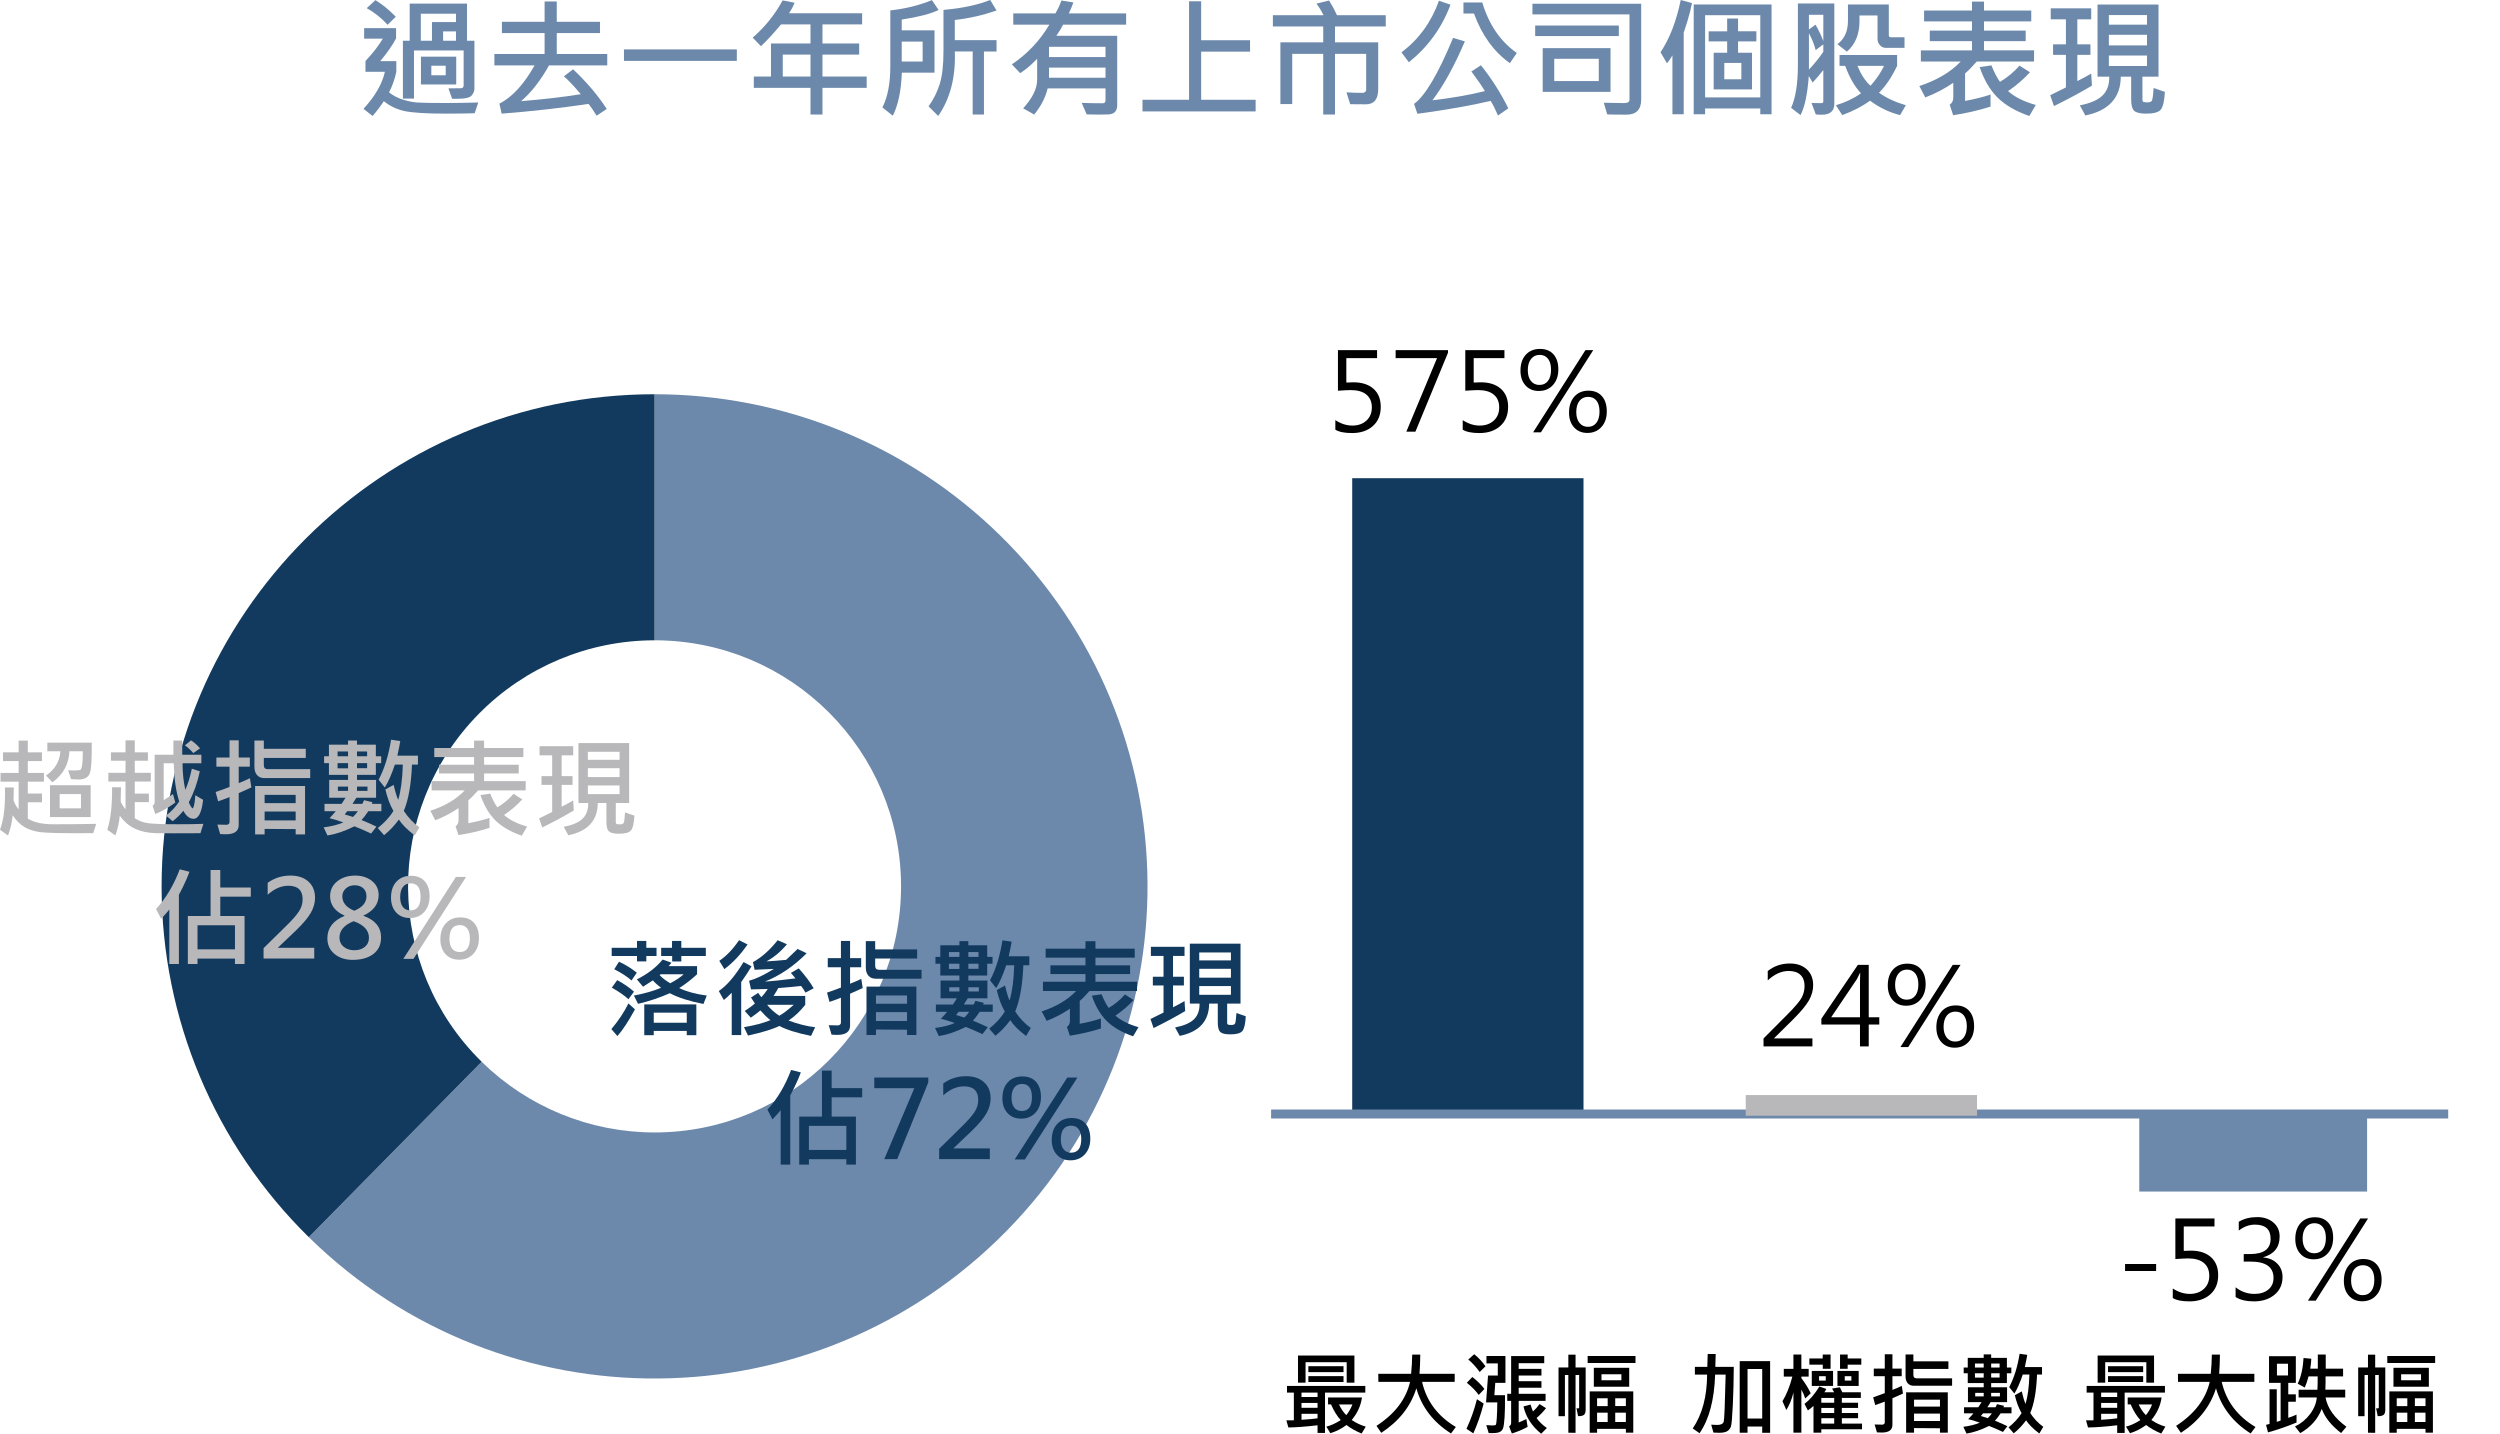
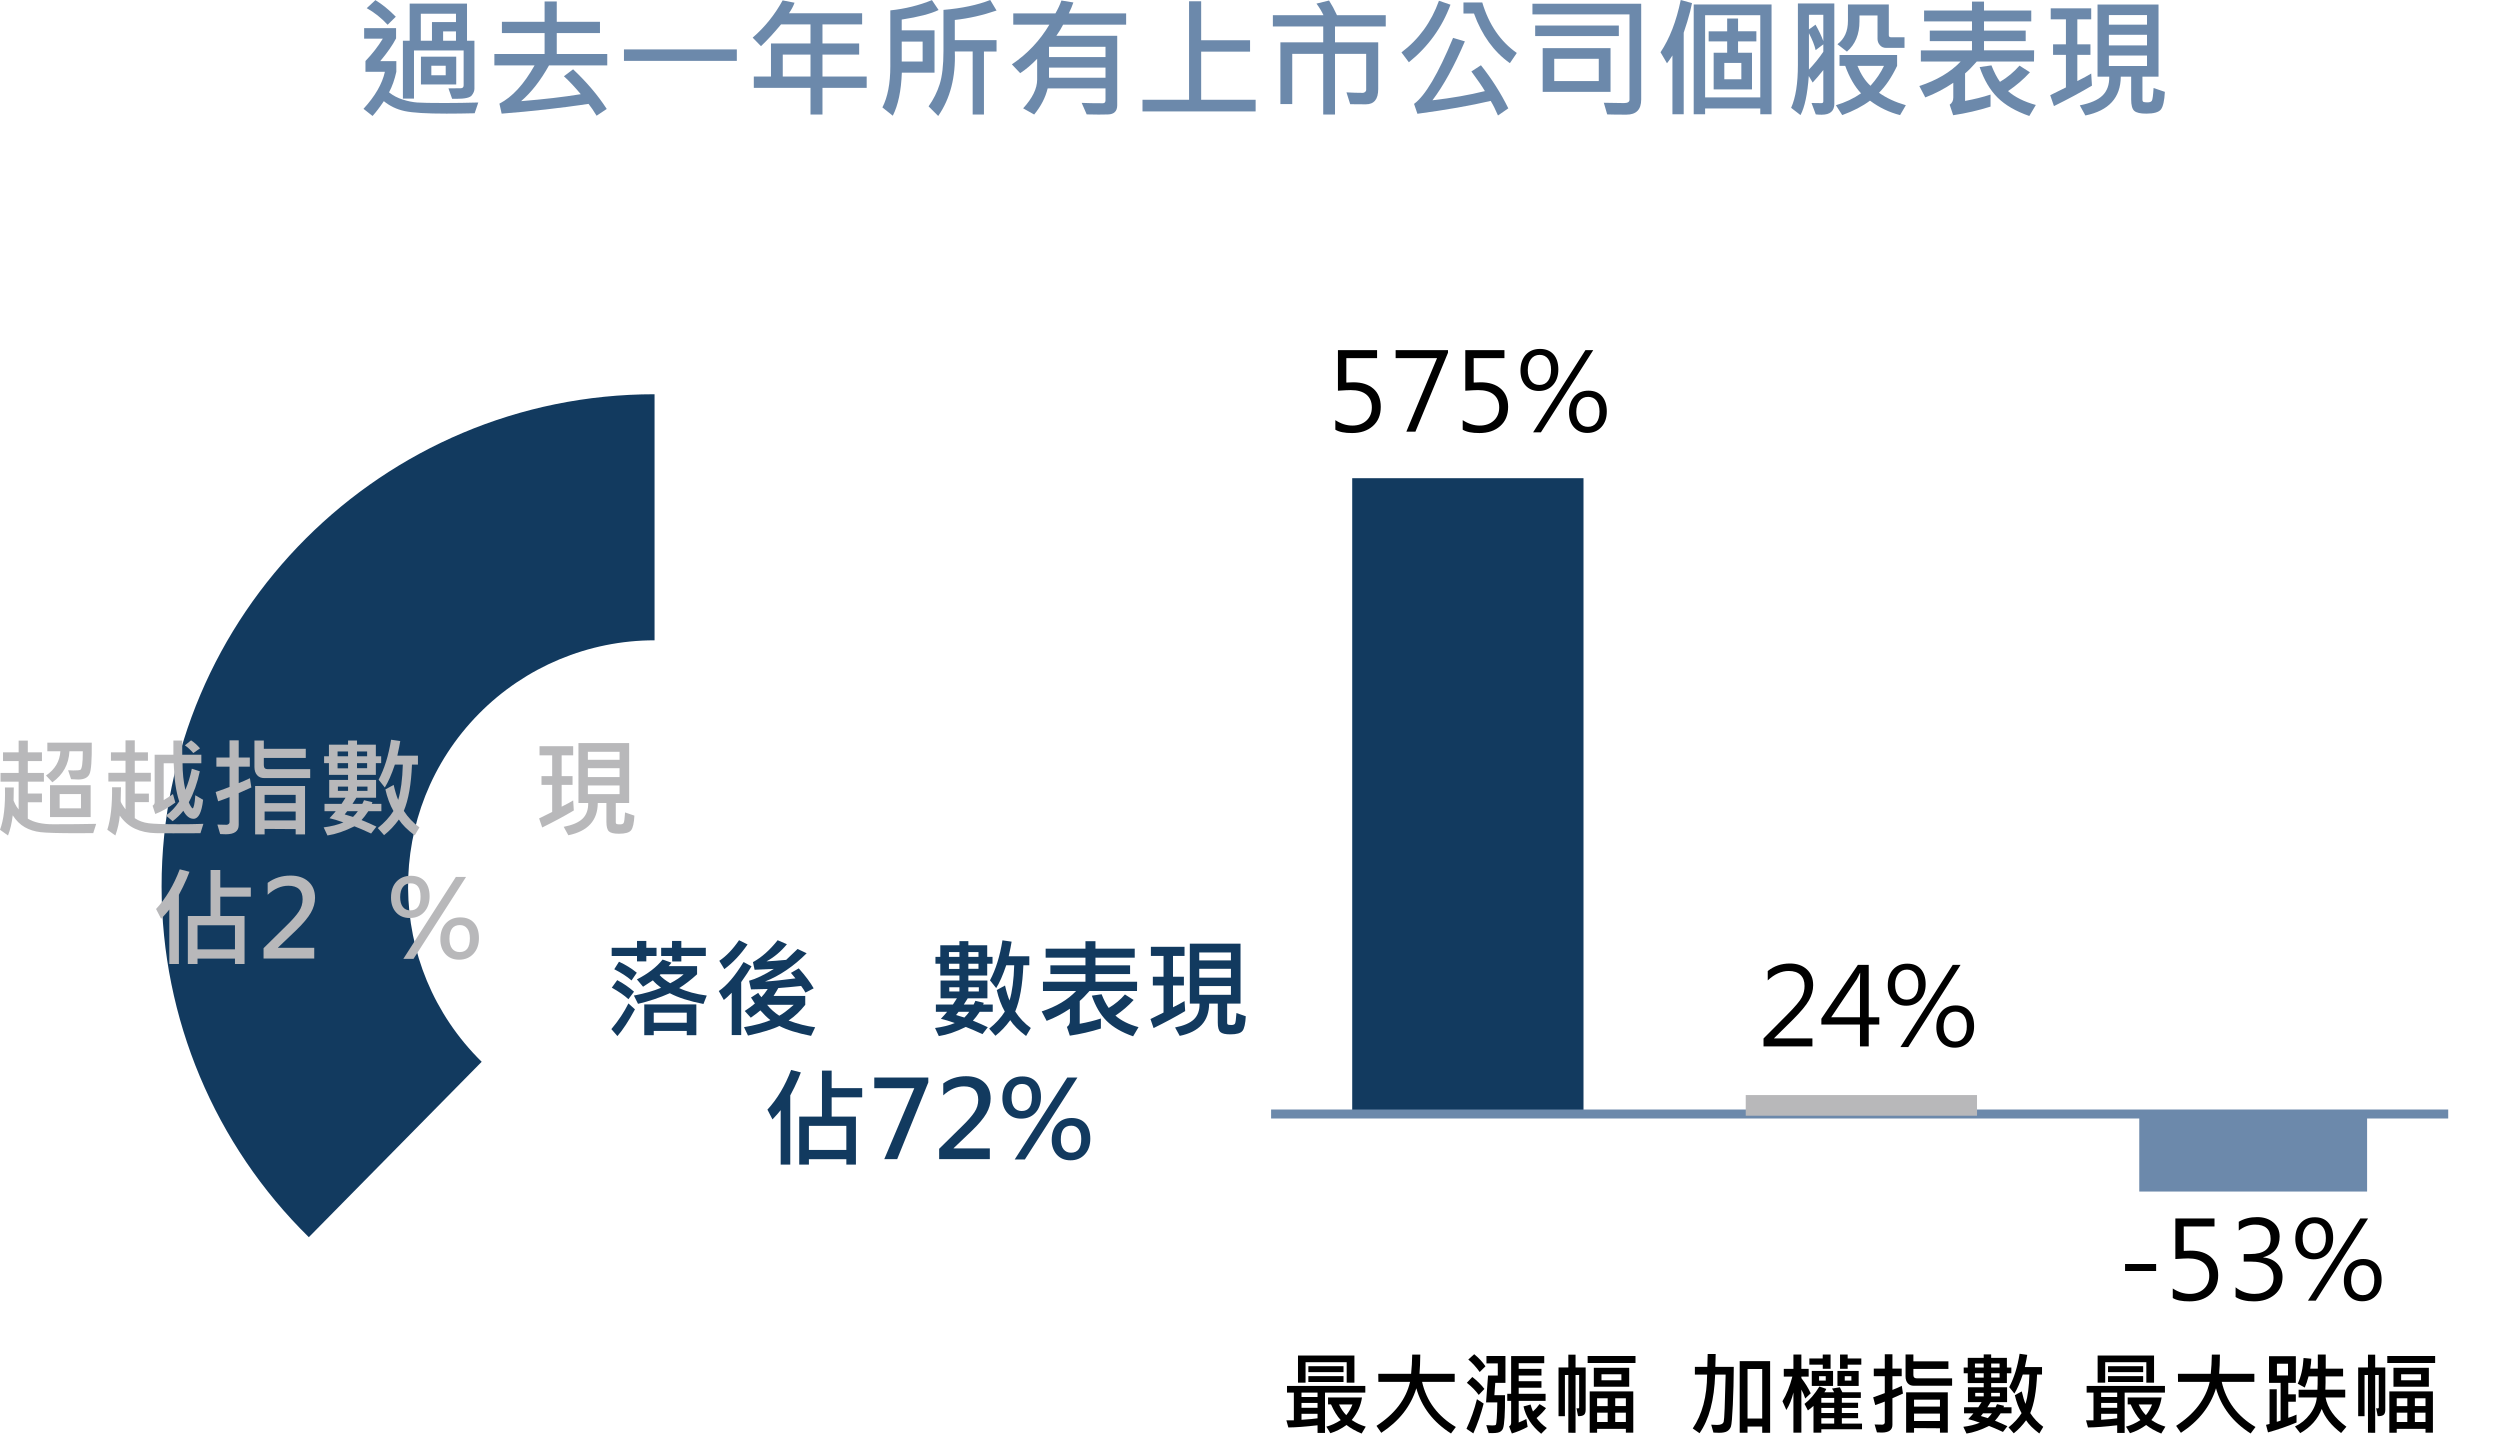
<svg xmlns="http://www.w3.org/2000/svg" xmlns:xlink="http://www.w3.org/1999/xlink" version="1.1" x="0px" y="0px" width="278.233px" height="159.566px" viewBox="0 0 278.233 159.566" enable-background="new 0 0 278.233 159.566" xml:space="preserve">
  <defs>
</defs>
  <g>
    <g>
      <path fill="#6C89AB" d="M53.229,11.407l-0.402,1.198c-1.113,0.028-2.157,0.042-3.13,0.042c-2.228,0-3.782-0.095-4.663-0.285    s-1.653-0.559-2.316-1.104c-0.46,0.687-0.879,1.236-1.255,1.649l-1.008-0.796c1.288-1.4,2.082-2.775,2.383-4.124h-2.164V6.789    c0.771-0.804,1.414-1.633,1.932-2.488h-2.08v-1.17h3.554v1.142c-0.391,0.752-0.978,1.596-1.763,2.531h1.791v1.185    c-0.188,0.864-0.459,1.628-0.812,2.291c0.451,0.357,0.963,0.625,1.534,0.804c0.57,0.179,1.102,0.286,1.593,0.324    c0.491,0.037,1.515,0.056,3.07,0.056C50.695,11.463,51.94,11.444,53.229,11.407z M44.05,1.861l-0.909,0.896    c-0.71-0.766-1.485-1.382-2.327-1.847l0.966-0.896C42.531,0.471,43.288,1.086,44.05,1.861z M52.799,9.892    c0,0.23-0.1,0.472-0.297,0.726s-0.764,0.381-1.698,0.381c-0.165,0-0.327-0.002-0.487-0.007l-0.408-1.156l1.36-0.015    c0.221,0,0.331-0.11,0.331-0.331v-3.87h-5.526v5.351h-1.234V4.533h0.755V0.402h6.38v4.131h0.825V9.892z M50.747,2.454V1.53h-3.913    v3.003h1.241V2.454H50.747z M50.775,9.397h-3.927V6.31h3.927V9.397z M49.604,8.376V7.318h-1.6v1.058H49.604z M50.747,4.533V3.497    h-1.432v1.036H50.747z" />
      <path fill="#6C89AB" d="M67.582,7.275h-6.479c-0.936,1.683-1.972,3.011-3.109,3.983c2.533-0.207,4.747-0.465,6.641-0.775    c-0.644-0.775-1.269-1.44-1.875-1.995l1.022-0.775c1.522,1.434,2.771,2.904,3.743,4.413l-1.128,0.754    c-0.329-0.545-0.628-0.984-0.896-1.317c-3.12,0.465-6.345,0.827-9.672,1.085l-0.247-1.113c1.424-0.729,2.729-2.148,3.913-4.259    H55.02V6.007h5.59V3.681h-4.751V2.426h4.751V0.163h1.354v2.263h4.809v1.255h-4.809v2.326h5.619V7.275z" />
      <path fill="#6C89AB" d="M82.005,6.775H69.442V5.499h12.562V6.775z" />
      <path fill="#6C89AB" d="M96.457,9.778h-4.921v2.968h-1.332V9.778h-6.31V8.517h1.91v-3.68h4.399V2.715h-3.278    c-0.794,0.959-1.539,1.767-2.234,2.425l-0.924-0.951c1.354-1.171,2.465-2.553,3.335-4.146l1.325,0.261    c-0.141,0.39-0.348,0.78-0.62,1.17h8.142v1.241h-4.413v2.122h4.082v1.24h-4.082v2.439h4.921V9.778z M90.204,8.517V6.077h-3.088    v2.439H90.204z" />
      <path fill="#6C89AB" d="M104.459,1.114c-0.874,0.423-2.242,0.778-4.104,1.064v1.198h3.652v4.71h-3.638    c-0.075,2.025-0.411,3.623-1.008,4.793l-1.156-0.923c0.587-1.143,0.881-2.667,0.881-4.575V1.156    c1.645-0.174,3.188-0.554,4.632-1.142L104.459,1.114z M102.683,6.846V4.632h-2.327v2.214H102.683z M110.909,1.171    c-1.541,0.531-3.09,0.881-4.646,1.05v2.242h4.646v1.269h-1.402v7.015h-1.255V5.731h-1.988c0.108,2.844-0.508,5.236-1.847,7.177    l-1.072-1.071c0.546-0.766,0.958-1.591,1.237-2.475c0.279-0.883,0.42-2.107,0.42-3.673V1.101c2.062-0.179,3.797-0.546,5.202-1.101    L110.909,1.171z" />
      <path fill="#6C89AB" d="M125.333,2.743h-7.015c-0.188,0.38-0.439,0.794-0.754,1.24h6.774v7.741c0,0.319-0.085,0.565-0.257,0.74    c-0.172,0.174-0.432,0.265-0.779,0.274s-0.69,0.015-1.029,0.015c-0.54,0-0.984-0.008-1.332-0.021l-0.557-1.283    c0.61,0.028,1.393,0.042,2.347,0.042c0.202,0,0.304-0.11,0.304-0.331V9.835h-6.437c-0.244,1.02-0.745,1.99-1.502,2.911    l-1.227-0.69c1.039-1.138,1.559-2.202,1.559-3.193V6.543c-0.64,0.667-1.27,1.2-1.89,1.6l-0.924-0.979    c1.725-1.166,3.116-2.639,4.174-4.42h-4.019V1.488h4.695c0.306-0.541,0.526-1.018,0.663-1.432l1.332,0.219    c-0.122,0.366-0.292,0.771-0.508,1.213h6.38V2.743z M123.035,6.353V5.21h-6.288v1.143H123.035z M123.035,8.65V7.522h-6.288V8.65    H123.035z" />
      <path fill="#6C89AB" d="M139.743,12.401h-12.591v-1.298h5.182V0.142h1.347v4.336h5.442v1.269h-5.442v5.357h6.062V12.401z" />
      <path fill="#6C89AB" d="M154.223,2.947h-5.646V4.71h4.808v5.21c0,1.128-0.461,1.691-1.382,1.691c-0.827,0-1.405-0.005-1.734-0.014    l-0.416-1.318c0.649,0.037,1.255,0.056,1.819,0.056c0.08,0,0.162-0.031,0.247-0.095c0.084-0.063,0.127-0.138,0.127-0.222V5.993    h-3.469v6.753h-1.312V5.993h-3.447v5.59h-1.318V4.71h4.766V2.947h-5.604V1.692h5.633c-0.197-0.423-0.458-0.853-0.782-1.29    l1.402-0.346c0.306,0.479,0.6,1.024,0.882,1.636h5.428V2.947z" />
      <path fill="#6C89AB" d="M161.428,0.522c-0.94,2.542-2.483,4.679-4.632,6.408l-0.824-1.1c1.932-1.453,3.322-3.368,4.173-5.746    L161.428,0.522z M167.864,12.056l-1.149,0.797c-0.268-0.63-0.538-1.171-0.811-1.622c-2.223,0.521-4.941,0.999-8.156,1.432    l-0.374-1.1c1.236-0.894,2.684-3.342,4.343-7.347l1.312,0.388c-1.171,2.74-2.374,4.926-3.609,6.557    c2.166-0.249,4.112-0.59,5.837-1.022c-0.292-0.503-0.792-1.231-1.502-2.186l1.064-0.69    C166.018,8.766,167.032,10.363,167.864,12.056z M168.809,5.895l-0.769,1.135c-1.785-1.265-3.118-3.106-3.997-5.527h-1.17V0.275    h2.094C165.704,2.738,166.985,4.611,168.809,5.895z" />
      <path fill="#6C89AB" d="M182.654,11.075c0,1.124-0.55,1.686-1.649,1.686c-0.973,0-1.685-0.01-2.136-0.028l-0.374-1.297    c1.072,0.023,1.816,0.035,2.235,0.035c0.413,0,0.62-0.122,0.62-0.367V1.601H170.55V0.416h12.104V11.075z M180.166,4.012h-9.312    v-1.17h9.312V4.012z M179.242,10.223h-7.55V5.358h7.55V10.223z M177.932,9.024V6.543h-4.956v2.481H177.932z" />
      <path fill="#6C89AB" d="M188.309,0.346c-0.104,0.564-0.282,1.262-0.536,2.094l-0.388,1.198v9.08h-1.255V6.169    c-0.221,0.357-0.423,0.648-0.606,0.874l-0.719-1.227c1.015-1.518,1.765-3.457,2.249-5.816L188.309,0.346z M197.163,12.718h-1.255    v-0.648h-6.141v0.648h-1.269V0.494h8.664V12.718z M195.908,10.843v-9.15h-6.141v9.15H195.908z M195.471,4.604h-2.037v1.263h1.551    v4.081h-4.266V5.866h1.502V4.604h-2.059v-1.12h2.059V2.066h1.213v1.417h2.037V4.604z M193.8,8.819V7.001h-1.896v1.818H193.8z" />
      <path fill="#6C89AB" d="M204.149,11.548c0,0.813-0.473,1.22-1.417,1.22c-0.207,0-0.423-0.012-0.648-0.035l-0.473-1.27    c0.174,0.01,0.543,0.015,1.106,0.015c0.137,0,0.205-0.065,0.205-0.197V7.798c-0.442,0.555-0.837,1.018-1.185,1.389l-0.431-0.727    c-0.146,2.021-0.453,3.471-0.923,4.35l-1.044-0.811c0.503-1.113,0.755-2.707,0.755-4.779V0.389h4.054V11.548z M202.923,4.576    V1.644h-1.601v1.635l0.733-0.535C202.436,3.415,202.725,4.026,202.923,4.576z M202.923,5.76V4.936l-0.854,0.642    c-0.127-0.55-0.376-1.178-0.747-1.883v4.047C201.919,7.116,202.452,6.456,202.923,5.76z M212.108,11.71l-0.642,1.1    c-1.198-0.301-2.314-0.836-3.349-1.607c-0.832,0.621-1.861,1.156-3.088,1.607l-0.705-1.1c1.039-0.306,1.972-0.747,2.799-1.325    c-0.71-0.752-1.297-1.77-1.763-3.053h-0.634V6.12h6.408v1.212c-0.611,1.278-1.283,2.275-2.017,2.989    C209.941,10.909,210.938,11.372,212.108,11.71z M211.96,5.33h-2.051c-0.282,0-0.512-0.101-0.688-0.303    c-0.177-0.202-0.265-0.435-0.265-0.698V1.721h-2.009v0.648c0,1.443-0.466,2.568-1.396,3.377l-1.058-0.825    c0.78-0.582,1.171-1.447,1.171-2.594V0.494h4.547v3.419c0,0.155,0.077,0.232,0.232,0.232h1.516V5.33z M209.676,7.332h-2.953    c0.395,0.964,0.878,1.701,1.452,2.214C208.823,8.822,209.323,8.084,209.676,7.332z" />
      <path fill="#6C89AB" d="M226.384,5.605l-0.014,1.24h-6.366c-0.508,0.583-0.942,1.024-1.304,1.325v3.06    c1.01-0.183,1.955-0.418,2.834-0.705v1.34c-1.358,0.428-2.745,0.747-4.159,0.959l-0.389-1.171    c0.269-0.183,0.402-0.448,0.402-0.796V9.215c-0.996,0.672-2.035,1.215-3.116,1.628l-0.662-1.269    c1.95-0.64,3.484-1.549,4.604-2.729h-4.435v-1.24h5.689V4.576h-4.695V3.405h4.695V2.383h-5.33V1.171h5.33V0.177h1.339v0.994h5.259    v1.212h-5.259v1.022h4.639v1.171h-4.639v1.029H226.384z M226.574,11.682l-0.726,1.227c-1.509-0.526-2.687-1.21-3.532-2.051    c-0.846-0.842-1.511-1.972-1.995-3.392l1.312-0.19c0.301,0.762,0.618,1.373,0.951,1.833c0.832-0.493,1.556-1.095,2.172-1.805    l1.163,0.74c-0.705,0.775-1.519,1.474-2.439,2.094C224.246,10.811,225.277,11.325,226.574,11.682z" />
      <path fill="#6C89AB" d="M232.82,9.531c-1.264,0.753-2.674,1.512-4.229,2.277l-0.416-1.212l1.748-0.867V6.105h-1.431v-1.17h1.431    V2.15h-1.691V0.924h4.505V2.15h-1.544v2.785h1.459v1.17h-1.459v2.919c0.657-0.329,1.172-0.608,1.544-0.839L232.82,9.531z     M240.935,10.223c-0.052,0.987-0.197,1.638-0.437,1.953c-0.24,0.314-0.785,0.472-1.636,0.472c-0.663,0-1.108-0.104-1.336-0.313    c-0.229-0.209-0.342-0.633-0.342-1.272V8.53h-1.156c-0.014,2.346-1.328,3.786-3.94,4.322l-0.621-1.128    c1.166-0.226,2.007-0.589,2.524-1.09c0.517-0.5,0.769-1.202,0.754-2.104h-1.304V0.508h6.788V8.53h-1.79v2.56    c0,0.155,0.053,0.244,0.158,0.268c0.106,0.023,0.243,0.035,0.413,0.035c0.239,0,0.397-0.06,0.476-0.18    c0.077-0.12,0.142-0.593,0.193-1.42L240.935,10.223z M238.947,2.743V1.679h-4.244v1.064H238.947z M238.947,5.055V3.871h-4.244    v1.184H238.947z M238.947,7.347V6.184h-4.244v1.163H238.947z" />
    </g>
    <g>
      <g>
        <g>
          <g>
            <defs>
-               <polygon id="SVGID_1_" points="7.339,155.055 138.358,155.055 138.358,41.832 7.339,41.832 7.339,155.055       " />
-             </defs>
+               </defs>
            <clipPath id="SVGID_2_">
              <use xlink:href="#SVGID_1_" overflow="visible" />
            </clipPath>
            <g clip-path="url(#SVGID_2_)">
              <path fill-rule="evenodd" clip-rule="evenodd" fill="#6C89AB" d="M34.37,137.691c21.599,21.215,56.336,20.933,77.587-0.63        s20.968-56.241-0.631-77.456c-10.262-10.08-24.082-15.729-38.478-15.729l0,27.386c15.15,0,27.432,12.261,27.432,27.386        s-12.282,27.386-27.432,27.386c-7.198,0-14.108-2.824-19.239-7.864L34.37,137.691z" />
            </g>
          </g>
          <g>
            <defs>
              <polygon id="SVGID_3_" points="7.339,155.055 138.358,155.055 138.358,41.832 7.339,41.832 7.339,155.055       " />
            </defs>
            <clipPath id="SVGID_4_">
              <use xlink:href="#SVGID_3_" overflow="visible" />
            </clipPath>
            <g clip-path="url(#SVGID_4_)">
              <path fill-rule="evenodd" clip-rule="evenodd" fill="#123A5F" d="M72.848,43.876c-30.301,0-54.864,24.522-54.864,54.772        c0,14.681,5.904,28.747,16.386,39.043l19.239-19.522c-10.8-10.607-10.941-27.947-0.316-38.728        c5.157-5.232,12.202-8.179,19.555-8.179L72.848,43.876z" />
            </g>
          </g>
        </g>
        <g>
          <path fill="#123A5F" d="M70.666,112.334c-0.688,1.277-1.338,2.27-1.951,2.977l-0.674-0.779c0.801-0.953,1.434-1.906,1.898-2.859      L70.666,112.334z M73.068,106.393h-1.137v0.604h-1.037v-0.604h-2.818v-0.908h2.818v-0.762h1.037v0.762h1.137V106.393z       M70.561,110.365l-0.621,0.838c-0.441-0.41-1.059-0.838-1.852-1.283l0.604-0.838C69.371,109.441,69.994,109.869,70.561,110.365z       M70.871,108.256l-0.586,0.861c-0.496-0.43-1.137-0.846-1.922-1.248l0.527-0.838C69.625,107.371,70.285,107.779,70.871,108.256z       M78.658,110.799l-0.369,0.938c-1.582-0.312-2.83-0.713-3.744-1.201c-1.121,0.5-2.301,0.895-3.539,1.184l-0.457-0.92      c1.223-0.238,2.23-0.527,3.023-0.867c-0.352-0.258-0.656-0.533-0.914-0.826l-1.09,0.709L70.883,109      c1.238-0.633,2.191-1.369,2.859-2.209l0.984,0.346c-0.129,0.184-0.234,0.312-0.316,0.387h3.17v0.908      c-0.699,0.633-1.363,1.145-1.992,1.535C76.42,110.361,77.443,110.639,78.658,110.799z M77.498,115.211h-1.066v-0.475h-3.674      v0.475h-1.055v-3.428h5.795V115.211z M76.432,113.822v-1.119h-3.674v1.119H76.432z M76.08,108.432h-2.566l-0.1,0.088      c0.285,0.316,0.678,0.619,1.178,0.908C75.24,109.092,75.736,108.76,76.08,108.432z M78.553,106.393h-2.725v0.615h-1.02v-0.615      h-1.225v-0.908h1.201l0.012-0.762h1.031v0.762h2.725V106.393z" />
          <path fill="#123A5F" d="M83.639,107.547c-0.277,0.477-0.66,1.061-1.148,1.752v5.9h-1.055v-4.711      c-0.414,0.414-0.707,0.682-0.879,0.803l-0.562-0.996c0.887-0.59,1.807-1.666,2.76-3.229L83.639,107.547z M83.199,105.109      c-0.777,1.133-1.639,2.049-2.584,2.748l-0.562-0.926c0.781-0.523,1.514-1.287,2.197-2.291L83.199,105.109z M90.723,114.326      l-0.457,0.961c-1.555-0.309-2.73-0.678-3.527-1.107c-0.703,0.352-1.867,0.709-3.492,1.072l-0.445-0.938      c1.164-0.191,2.145-0.451,2.941-0.779c-0.359-0.281-0.732-0.643-1.119-1.084c-0.234,0.207-0.59,0.477-1.066,0.809l-0.674-0.744      c0.469-0.309,0.846-0.586,1.131-0.832l-0.434-0.668l0.803-0.516c0.082,0.141,0.199,0.301,0.352,0.48      c0.227-0.234,0.463-0.539,0.709-0.914c-0.797,0.016-1.418,0.031-1.863,0.047l-0.217-0.961c0.766-0.207,1.686-0.646,2.76-1.318      c-0.465,0.031-1.18,0.062-2.145,0.094l-0.182-0.85c0.965-0.527,1.881-1.34,2.748-2.438l1.031,0.445      c-0.672,0.82-1.432,1.457-2.279,1.91c0.66-0.035,1.393-0.092,2.197-0.17c0.699-0.66,1.123-1.064,1.271-1.213l1.008,0.48      c-1.449,1.449-2.994,2.498-4.635,3.146c0.816-0.043,1.945-0.16,3.387-0.352c-0.129-0.172-0.297-0.375-0.504-0.609l0.873-0.504      c0.758,0.852,1.311,1.592,1.658,2.221l-0.914,0.475c-0.109-0.211-0.27-0.457-0.48-0.738c-0.863,0.094-1.711,0.172-2.543,0.234      c-0.074,0.145-0.25,0.438-0.527,0.879h3.527v0.984c-0.559,0.711-1.178,1.295-1.857,1.752      C88.812,113.969,89.801,114.217,90.723,114.326z M88.332,111.83h-2.953c0.359,0.453,0.809,0.857,1.348,1.213      C87.102,112.852,87.637,112.447,88.332,111.83z" />
-           <path fill="#123A5F" d="M96.014,109.967l-1.406,0.627v3.551c0,0.688-0.477,1.031-1.43,1.031c-0.203,0-0.414-0.008-0.633-0.023      l-0.311-1.055c0.359,0.016,0.699,0.023,1.02,0.023c0.082,0,0.158-0.028,0.229-0.085s0.105-0.124,0.105-0.202v-2.795      c-0.484,0.191-0.908,0.348-1.271,0.469l-0.275-1.037c0.77-0.266,1.285-0.453,1.547-0.562v-2.256h-1.465v-1.02h1.465v-1.91h1.02      v1.91h1.236v1.02h-1.236v1.828c0.383-0.145,0.799-0.326,1.248-0.545L96.014,109.967z M102.564,108.924h-5.098      c-0.352,0-0.624-0.111-0.817-0.334s-0.29-0.523-0.29-0.902v-2.947h1.043v0.92h4.67v1.02h-4.67v0.809      c0,0.293,0.141,0.439,0.422,0.439h4.74V108.924z M101.99,115.188h-1.043v-0.586l-3.457-0.023v0.609h-1.055v-5.385h5.555V115.188      z M100.947,111.707v-0.92H97.49v0.92H100.947z M100.947,113.629v-0.984H97.49v0.984H100.947z" />
          <path fill="#123A5F" d="M110.486,112.609h-1.453c-0.285,0.426-0.537,0.754-0.756,0.984c0.641,0.258,1.193,0.502,1.658,0.732      l-0.592,0.768c-0.801-0.371-1.42-0.639-1.857-0.803c-1.07,0.535-2.07,0.875-3,1.02l-0.422-0.902      c0.84-0.105,1.572-0.289,2.197-0.551c-0.613-0.223-1.129-0.379-1.547-0.469c0.379-0.406,0.609-0.666,0.691-0.779h-1.248v-0.814      h1.898l0.445-0.686h-1.822v-1.98h2.098v-0.562h-2.127v-1.307h-0.539v-0.768h0.539v-1.289h2.127v-0.463h0.996v0.463h2.098v1.289      h0.592v0.768h-0.592v1.307h-2.098v0.562h2.121v1.98h-2.191l-0.434,0.686h1.09c0.059-0.098,0.123-0.234,0.193-0.41l0.926,0.217      c0,0.059-0.021,0.123-0.064,0.193h1.072V112.609z M106.777,106.492v-0.533h-1.166v0.533H106.777z M106.777,107.834v-0.574      h-1.166v0.574H106.777z M106.777,110.342v-0.469h-1.131v0.469H106.777z M107.867,112.609h-1.184      c-0.016,0.027-0.109,0.146-0.281,0.357l0.926,0.281C107.551,113.025,107.73,112.812,107.867,112.609z M108.898,106.492v-0.533      h-1.125v0.533H108.898z M108.898,107.822v-0.562h-1.125v0.562H108.898z M108.939,110.342v-0.469h-1.166v0.469H108.939z       M114.723,114.408l-0.527,0.891c-0.828-0.625-1.416-1.213-1.764-1.764c-0.484,0.672-1.033,1.252-1.646,1.74l-0.697-0.791      c0.754-0.609,1.334-1.242,1.74-1.898c-0.395-0.699-0.693-1.5-0.896-2.402l0.92-0.504c0.168,0.734,0.336,1.291,0.504,1.67      c0.297-0.977,0.469-2.285,0.516-3.926h-0.885c-0.375,1.109-0.748,1.957-1.119,2.543l-0.691-0.861      c0.645-1.207,1.107-2.691,1.389-4.453l1.02,0.146c-0.051,0.344-0.158,0.887-0.322,1.629h2.291v0.996h-0.662      c-0.086,2.191-0.389,3.908-0.908,5.15C113.455,113.301,114.035,113.912,114.723,114.408z" />
          <path fill="#123A5F" d="M126.553,109.264l-0.012,1.031h-5.291c-0.422,0.484-0.783,0.852-1.084,1.102v2.543      c0.84-0.152,1.625-0.348,2.355-0.586v1.113c-1.129,0.355-2.281,0.621-3.457,0.797l-0.322-0.973      c0.223-0.152,0.334-0.373,0.334-0.662v-1.365c-0.828,0.559-1.691,1.01-2.59,1.354l-0.551-1.055      c1.621-0.531,2.896-1.287,3.826-2.268h-3.686v-1.031h4.729v-0.855h-3.902v-0.973h3.902v-0.85h-4.43v-1.008h4.43v-0.826h1.113      v0.826h4.371v1.008h-4.371v0.85h3.855v0.973h-3.855v0.855H126.553z M126.711,114.314l-0.604,1.02      c-1.254-0.438-2.232-1.006-2.936-1.705s-1.256-1.639-1.658-2.818l1.09-0.158c0.25,0.633,0.514,1.141,0.791,1.523      c0.691-0.41,1.293-0.91,1.805-1.5l0.967,0.615c-0.586,0.645-1.262,1.225-2.027,1.74      C124.775,113.59,125.633,114.018,126.711,114.314z" />
          <path fill="#123A5F" d="M131.902,112.527c-1.051,0.625-2.223,1.256-3.516,1.893l-0.346-1.008l1.453-0.721v-3.012h-1.189v-0.973      h1.189v-2.314h-1.406v-1.02h3.744v1.02h-1.283v2.314h1.213v0.973h-1.213v2.426c0.547-0.273,0.975-0.506,1.283-0.697      L131.902,112.527z M138.646,113.102c-0.043,0.82-0.164,1.361-0.363,1.623s-0.652,0.393-1.359,0.393      c-0.551,0-0.921-0.087-1.11-0.261s-0.284-0.526-0.284-1.058v-2.104h-0.961c-0.012,1.949-1.104,3.146-3.275,3.592l-0.516-0.938      c0.969-0.188,1.668-0.489,2.098-0.905s0.639-0.999,0.627-1.749h-1.084v-6.668h5.643v6.668h-1.488v2.127      c0,0.129,0.044,0.203,0.132,0.223s0.202,0.029,0.343,0.029c0.199,0,0.331-0.05,0.396-0.149s0.118-0.493,0.161-1.181      L138.646,113.102z M136.994,106.885V106h-3.527v0.885H136.994z M136.994,108.807v-0.984h-3.527v0.984H136.994z M136.994,110.711      v-0.967h-3.527v0.967H136.994z" />
          <path fill="#123A5F" d="M89.129,119.352c-0.168,0.469-0.406,1.021-0.715,1.658l-0.463,0.902v7.699h-1.066v-6.059      c-0.227,0.289-0.531,0.633-0.914,1.031l-0.562-1.09c1.09-1.176,1.969-2.648,2.637-4.418L89.129,119.352z M95.955,122.123h-3.398      v2.15h2.701v5.338h-1.066v-0.598h-4.166v0.598h-1.078v-5.338h2.531v-5.121h1.078v1.951h3.398V122.123z M94.191,127.982v-2.678      h-4.166v2.678H94.191z" />
          <path fill="#123A5F" d="M103.314,120.465l-3.463,8.537h-1.436l3.34-7.893h-4.453v-1.184h6.012V120.465z" />
          <path fill="#123A5F" d="M110.164,129.002h-5.643v-1.148l2.631-2.59c0.586-0.574,1.019-1.07,1.298-1.488s0.419-0.873,0.419-1.365      c0-1.004-0.531-1.506-1.594-1.506c-0.797,0-1.562,0.334-2.297,1.002v-1.324c0.738-0.539,1.586-0.809,2.543-0.809      c0.832,0,1.495,0.222,1.989,0.665s0.741,1.05,0.741,1.819c0,0.555-0.156,1.106-0.469,1.655s-0.857,1.198-1.635,1.948      l-2.016,1.922v0.029h4.031V129.002z" />
          <path fill="#123A5F" d="M111.559,122.229c0-0.754,0.202-1.348,0.606-1.781s0.942-0.65,1.614-0.65      c0.66,0,1.171,0.203,1.532,0.609s0.542,0.965,0.542,1.676c0,0.723-0.202,1.306-0.606,1.749s-0.94,0.665-1.608,0.665      c-0.629,0-1.133-0.207-1.512-0.621S111.559,122.912,111.559,122.229z M112.578,122.17c0,0.477,0.1,0.842,0.299,1.096      s0.477,0.381,0.832,0.381c0.758,0,1.137-0.51,1.137-1.529c0-0.988-0.367-1.482-1.102-1.482c-0.371,0-0.658,0.134-0.861,0.401      S112.578,121.682,112.578,122.17z M119.908,119.926l-5.848,9.117h-1.131l5.848-9.117H119.908z M117.049,126.869      c0-0.746,0.203-1.34,0.609-1.781s0.943-0.662,1.611-0.662c0.66,0,1.171,0.204,1.532,0.612s0.542,0.972,0.542,1.69      s-0.203,1.3-0.609,1.743s-0.939,0.665-1.6,0.665c-0.637,0-1.144-0.211-1.521-0.633S117.049,127.537,117.049,126.869z       M118.062,126.816c0,0.473,0.101,0.836,0.302,1.09s0.479,0.381,0.835,0.381c0.758,0,1.137-0.51,1.137-1.529      c0-0.473-0.099-0.837-0.296-1.093s-0.468-0.384-0.812-0.384C118.451,125.281,118.062,125.793,118.062,126.816z" />
        </g>
      </g>
      <g>
        <defs>
          <polygon id="SVGID_5_" points="141.272,138.364 272.662,138.364 272.662,40.18 141.272,40.18 141.272,138.364     " />
        </defs>
        <clipPath id="SVGID_6_">
          <use xlink:href="#SVGID_5_" overflow="visible" />
        </clipPath>
        <g clip-path="url(#SVGID_6_)">
          <polygon fill-rule="evenodd" clip-rule="evenodd" fill="#123A5F" points="150.492,53.22 176.233,53.22 176.233,124.174       150.492,124.174 150.492,53.22     " />
        </g>
      </g>
      <g>
        <defs>
          <polygon id="SVGID_7_" points="141.272,138.364 272.662,138.364 272.662,40.18 141.272,40.18 141.272,138.364     " />
        </defs>
        <clipPath id="SVGID_8_">
          <use xlink:href="#SVGID_7_" overflow="visible" />
        </clipPath>
      </g>
      <g>
        <defs>
          <polygon id="SVGID_9_" points="141.272,138.364 272.662,138.364 272.662,40.18 141.272,40.18 141.272,138.364     " />
        </defs>
        <clipPath id="SVGID_10_">
          <use xlink:href="#SVGID_9_" overflow="visible" />
        </clipPath>
        <g clip-path="url(#SVGID_10_)">
          <polygon fill-rule="evenodd" clip-rule="evenodd" fill="#6C89AB" points="238.086,124.174 263.442,124.174 263.442,132.611       238.086,132.611 238.086,124.174     " />
        </g>
      </g>
      <g>
        <defs>
          <polygon id="SVGID_11_" points="135.701,157.349 278.233,157.349 278.233,34.235 135.701,34.235 135.701,157.349     " />
        </defs>
        <clipPath id="SVGID_12_">
          <use xlink:href="#SVGID_11_" overflow="visible" />
        </clipPath>
        <g clip-path="url(#SVGID_12_)">
          <rect x="141.464" y="123.481" fill="#6C89AB" width="131.006" height="1" />
        </g>
      </g>
      <g>
        <defs>
          <rect id="SVGID_13_" x="151.261" y="40.18" width="24.203" height="61.365" />
        </defs>
        <clipPath id="SVGID_14_">
          <use xlink:href="#SVGID_13_" overflow="visible" />
        </clipPath>
      </g>
      <g>
        <defs>
          <rect id="SVGID_15_" x="196.594" y="108.832" width="20.746" height="48.325" />
        </defs>
        <clipPath id="SVGID_16_">
          <use xlink:href="#SVGID_15_" overflow="visible" />
        </clipPath>
      </g>
      <g>
        <defs>
-           <rect id="SVGID_17_" x="239.238" y="131.844" width="23.051" height="25.313" />
-         </defs>
+           </defs>
        <clipPath id="SVGID_18_">
          <use xlink:href="#SVGID_17_" overflow="visible" />
        </clipPath>
      </g>
      <g>
        <defs>
          <rect id="SVGID_19_" x="239.238" y="131.844" width="23.051" height="25.313" />
        </defs>
        <clipPath id="SVGID_20_">
          <use xlink:href="#SVGID_19_" overflow="visible" />
        </clipPath>
      </g>
      <g>
        <path d="M151.95,154.986h-4.485v4.487h-0.831v-0.85c-1.33,0.156-2.413,0.237-3.248,0.244l-0.22-0.791h0.831v-3.091h-0.763v-0.742     h8.716V154.986z M150.737,153.878h-0.86v-2.271h-4.578v2.271h-0.842v-3.013h6.28V153.878z M146.634,155.475v-0.488h-1.785v0.488     H146.634z M146.634,156.676v-0.542h-1.785v0.542H146.634z M146.634,157.848v-0.503h-1.785v0.669     C145.716,157.958,146.311,157.903,146.634,157.848z M149.524,152.706h-3.913v-0.659h3.913V152.706z M149.524,153.805h-3.913     v-0.649h3.913V153.805z M151.999,158.775l-0.459,0.771c-0.686-0.29-1.246-0.607-1.683-0.952c-0.558,0.41-1.156,0.715-1.795,0.913     l-0.45-0.732c0.505-0.124,1.04-0.366,1.604-0.728c-0.401-0.43-0.762-1.011-1.081-1.743h-0.333v-0.776h3.776     c-0.124,0.901-0.504,1.738-1.14,2.51C150.922,158.367,151.441,158.612,151.999,158.775z M150.518,156.305h-1.492     c0.199,0.449,0.467,0.847,0.803,1.191C150.104,157.167,150.335,156.771,150.518,156.305z" />
        <path d="M162.025,158.814l-0.538,0.723c-1.979-1.26-3.266-2.937-3.858-5.029c-0.623,2.012-1.924,3.664-3.903,4.956l-0.533-0.776     c2.045-1.331,3.29-2.962,3.737-4.893h-3.527l-0.01-0.898h3.654c0.071-0.7,0.112-1.413,0.122-2.139h0.899     c-0.01,0.869-0.039,1.582-0.088,2.139h3.918v0.898h-3.629C158.759,155.943,160.011,157.616,162.025,158.814z" />
        <path d="M165.121,156.207c-0.296,1.165-0.68,2.272-1.149,3.32l-0.763-0.513c0.496-1.062,0.884-2.158,1.164-3.291L165.121,156.207     z M165.205,154.576l-0.632,0.669c-0.365-0.495-0.807-0.944-1.325-1.348l0.611-0.649     C164.375,153.648,164.823,154.091,165.205,154.576z M165.322,152.057l-0.641,0.64c-0.392-0.547-0.815-1.011-1.272-1.392     l0.661-0.591C164.559,151.111,164.977,151.559,165.322,152.057z M167.548,153.907h-1.135l-0.099,1.367h1.184     c0.007,1.025-0.01,1.846-0.049,2.461s-0.096,1.024-0.171,1.229c-0.075,0.203-0.217,0.347-0.426,0.432     c-0.208,0.085-0.598,0.115-1.169,0.093l-0.269-0.884c0.251,0.026,0.47,0.039,0.655,0.039c0.225,0,0.359-0.024,0.403-0.073     s0.081-0.292,0.11-0.729c0.029-0.438,0.049-1.026,0.059-1.766h-1.252l0.22-2.988h1.086v-1.353h-1.262v-0.82h2.113V153.907z      M172.013,155.904h-2.993v2.412c0.45-0.192,0.733-0.322,0.852-0.391l0.142,0.879c-0.584,0.312-1.169,0.557-1.756,0.732     l-0.309-0.791c0.153-0.078,0.23-0.208,0.23-0.391v-2.451h-0.431v-0.786h0.431v-4.194h3.683v0.791h-2.842v0.63h2.533v0.742h-2.533     v0.63h2.533v0.728h-2.533v0.674h2.993V155.904z M172.155,158.927l-0.632,0.64c-1.056-0.862-1.712-1.877-1.966-3.042l0.782-0.21     c0.104,0.345,0.194,0.603,0.27,0.771c0.258-0.228,0.502-0.501,0.733-0.82l0.719,0.449c-0.228,0.315-0.578,0.684-1.051,1.104     C171.313,158.245,171.695,158.614,172.155,158.927z" />
        <path d="M176.474,156.866c0,0.31-0.069,0.513-0.208,0.61s-0.352,0.142-0.639,0.132l-0.176-0.884     c0.049,0.017,0.098,0.024,0.146,0.024c0.102,0,0.151-0.041,0.151-0.122v-3.599h-0.4v6.436l-0.803-0.01v-6.426h-0.381v4.59h-0.71     v-5.43h1.091v-1.421h0.803v1.421h1.125V156.866z M182.02,151.695h-5.326v-0.781h5.326V151.695z M181.771,159.444h-0.822v-0.42     h-3.203v0.43h-0.822v-4.6h4.848V159.444z M181.32,154.337h-3.938v-2.109h3.938V154.337z M178.924,156.495v-0.879h-1.179v0.879     H178.924z M178.924,158.258v-1.04h-1.179v1.04H178.924z M180.45,153.614v-0.669h-2.216v0.669H180.45z M180.948,156.485v-0.869     h-1.184v0.869H180.948z M180.948,158.258v-1.04h-1.184v1.04H180.948z" />
      </g>
      <g>
        <path d="M192.958,152.125c-0.008,1.448-0.043,2.864-0.107,4.245c-0.066,1.383-0.137,2.181-0.211,2.396     c-0.076,0.215-0.209,0.384-0.4,0.508c-0.193,0.124-0.5,0.186-0.92,0.186c-0.209,0-0.418-0.008-0.627-0.024l-0.248-0.879     c0.27,0.02,0.492,0.029,0.664,0.029c0.42,0,0.664-0.125,0.73-0.376c0.068-0.251,0.139-1.992,0.213-5.225h-1.168     c-0.096,2.819-0.674,4.993-1.736,6.523l-0.758-0.532c1.057-1.556,1.59-3.553,1.6-5.991h-1.361v-0.859h1.385l0.039-1.431h0.891     l-0.039,1.431H192.958z M197.003,159.464h-0.881v-0.698h-1.633v0.688h-0.871v-7.969h3.385V159.464z M196.122,157.877v-5.513     h-1.633v5.513H196.122z" />
        <path d="M201.521,155.064l-0.611,0.581c-0.109-0.354-0.254-0.686-0.43-0.991v4.79h-0.885v-4.468     c-0.174,0.732-0.436,1.382-0.787,1.948l-0.432-0.977c0.451-0.735,0.816-1.65,1.102-2.744h-0.955v-0.859h1.072v-1.597h0.885v1.597     h0.812v0.859h-0.812v0.171C200.913,153.938,201.261,154.501,201.521,155.064z M207.229,159.068H202.7v0.376h-0.871v-2.979     c-0.137,0.13-0.344,0.3-0.621,0.508l-0.381-0.728c0.586-0.442,1.141-1.089,1.662-1.938l0.764,0.269     c-0.029,0.091-0.1,0.215-0.211,0.371h1.082c-0.043-0.095-0.119-0.231-0.23-0.41l0.871-0.142c0.061,0.11,0.152,0.295,0.273,0.552     h2.059v0.63h-2.113v0.537h1.805v0.581h-1.805v0.562h1.805v0.581h-1.805v0.601h2.246V159.068z M203.731,152.335h-0.869v-0.459     h-1.492v-0.688h1.482l0.01-0.439h0.869V152.335z M204.007,154.244h-2.367v-1.67h2.367V154.244z M203.194,153.648v-0.483h-0.744     v0.483H203.194z M204.134,156.114v-0.537H202.7v0.537H204.134z M204.134,157.257v-0.562H202.7v0.562H204.134z M204.134,158.438     v-0.601H202.7v0.601H204.134z M206.858,154.244h-2.363v-1.67h2.363V154.244z M207.151,151.876h-1.518v0.459h-0.85v-1.587h0.85     v0.439h1.518V151.876z M206.046,153.648v-0.483h-0.738v0.483H206.046z" />
        <path d="M211.788,155.094l-1.174,0.522v2.959c0,0.573-0.398,0.859-1.193,0.859c-0.17,0-0.346-0.007-0.529-0.02l-0.26-0.879     c0.301,0.013,0.584,0.02,0.852,0.02c0.068,0,0.133-0.023,0.191-0.07c0.059-0.048,0.088-0.104,0.088-0.169v-2.329     c-0.404,0.159-0.758,0.29-1.062,0.391l-0.229-0.864c0.643-0.222,1.072-0.378,1.291-0.469v-1.88h-1.223v-0.85h1.223v-1.592h0.852     v1.592h1.031v0.85h-1.031v1.523c0.318-0.12,0.666-0.271,1.041-0.454L211.788,155.094z M217.255,154.225h-4.254     c-0.295,0-0.521-0.093-0.684-0.278c-0.16-0.186-0.242-0.437-0.242-0.752v-2.456h0.871v0.767h3.898v0.85h-3.898v0.674     c0,0.244,0.117,0.366,0.352,0.366h3.957V154.225z M216.776,159.444h-0.871v-0.488l-2.885-0.02v0.508h-0.881v-4.487h4.637V159.444     z M215.905,156.544v-0.767h-2.885v0.767H215.905z M215.905,158.146v-0.82h-2.885v0.82H215.905z" />
        <path d="M223.868,157.296h-1.213c-0.238,0.354-0.449,0.628-0.631,0.82c0.535,0.215,0.996,0.418,1.385,0.61l-0.494,0.64     c-0.67-0.31-1.186-0.532-1.551-0.669c-0.895,0.446-1.729,0.729-2.504,0.85l-0.354-0.752c0.701-0.088,1.312-0.241,1.834-0.459     c-0.512-0.186-0.941-0.315-1.291-0.391c0.316-0.339,0.51-0.555,0.578-0.649h-1.043v-0.679h1.586l0.371-0.571h-1.521v-1.65h1.752     v-0.469h-1.775v-1.089h-0.451v-0.64h0.451v-1.074h1.775v-0.386h0.83v0.386h1.752v1.074h0.494v0.64h-0.494v1.089h-1.752v0.469     h1.771v1.65h-1.83l-0.361,0.571h0.91c0.049-0.081,0.102-0.195,0.162-0.342l0.771,0.181c0,0.049-0.018,0.103-0.053,0.161h0.895     V157.296z M220.772,152.198v-0.444h-0.975v0.444H220.772z M220.772,153.316v-0.479h-0.975v0.479H220.772z M220.772,155.406     v-0.391h-0.945v0.391H220.772z M221.683,157.296h-0.988c-0.014,0.022-0.092,0.122-0.236,0.298l0.773,0.234     C221.417,157.643,221.567,157.465,221.683,157.296z M222.542,152.198v-0.444h-0.939v0.444H222.542z M222.542,153.307v-0.469     h-0.939v0.469H222.542z M222.577,155.406v-0.391h-0.975v0.391H222.577z M227.403,158.795l-0.439,0.742     c-0.691-0.521-1.182-1.011-1.473-1.47c-0.404,0.56-0.861,1.043-1.373,1.45l-0.582-0.659c0.629-0.508,1.113-1.035,1.451-1.582     c-0.328-0.583-0.578-1.25-0.748-2.002l0.768-0.42c0.141,0.612,0.281,1.076,0.422,1.392c0.248-0.813,0.391-1.904,0.43-3.271     h-0.738c-0.312,0.925-0.625,1.631-0.934,2.119l-0.578-0.718c0.539-1.006,0.926-2.243,1.16-3.711l0.85,0.122     c-0.041,0.286-0.131,0.739-0.268,1.357h1.912v0.83h-0.553c-0.072,1.826-0.324,3.257-0.758,4.292     C226.347,157.872,226.831,158.382,227.403,158.795z" />
      </g>
      <g>
        <path d="M240.944,154.986h-4.484v4.487h-0.832v-0.85c-1.33,0.156-2.412,0.237-3.248,0.244l-0.219-0.791h0.83v-3.091h-0.762     v-0.742h8.715V154.986z M239.731,153.878h-0.859v-2.271h-4.578v2.271h-0.842v-3.013h6.279V153.878z M235.628,155.475v-0.488     h-1.785v0.488H235.628z M235.628,156.676v-0.542h-1.785v0.542H235.628z M235.628,157.848v-0.503h-1.785v0.669     C234.71,157.958,235.306,157.903,235.628,157.848z M238.519,152.706h-3.912v-0.659h3.912V152.706z M238.519,153.805h-3.912     v-0.649h3.912V153.805z M240.993,158.775l-0.459,0.771c-0.686-0.29-1.246-0.607-1.682-0.952c-0.559,0.41-1.156,0.715-1.795,0.913     l-0.451-0.732c0.506-0.124,1.041-0.366,1.605-0.728c-0.402-0.43-0.762-1.011-1.082-1.743h-0.332v-0.776h3.775     c-0.123,0.901-0.504,1.738-1.139,2.51C239.917,158.367,240.437,158.612,240.993,158.775z M239.513,156.305h-1.492     c0.199,0.449,0.467,0.847,0.803,1.191C239.099,157.167,239.329,156.771,239.513,156.305z" />
        <path d="M251.021,158.814l-0.539,0.723c-1.979-1.26-3.266-2.937-3.857-5.029c-0.623,2.012-1.924,3.664-3.904,4.956l-0.533-0.776     c2.045-1.331,3.291-2.962,3.738-4.893h-3.527l-0.01-0.898h3.654c0.07-0.7,0.111-1.413,0.121-2.139h0.9     c-0.01,0.869-0.039,1.582-0.088,2.139h3.918v0.898h-3.629C247.753,155.943,249.005,157.616,251.021,158.814z" />
        <path d="M255.589,158.316c-1.051,0.437-2.109,0.803-3.176,1.099l-0.219-0.84c0.186-0.036,0.316-0.068,0.391-0.098v-3.862h0.803     v3.623c0.15-0.036,0.293-0.083,0.43-0.142v-4.189h-1.291v-2.969h2.984v2.969h-0.842v1.27h0.842v0.83h-0.842v1.787     c0.264-0.081,0.57-0.2,0.92-0.356V158.316z M254.64,153.077v-1.299h-1.232v1.299H254.64z M261.14,158.785l-0.592,0.703     c-1.096-0.85-1.812-1.746-2.152-2.69c-0.434,1.136-1.232,2.036-2.396,2.7l-0.582-0.742c0.658-0.312,1.213-0.766,1.662-1.36     c0.451-0.594,0.705-1.216,0.764-1.867h-2.025v-0.864h2.094c0.02-0.296,0.029-0.789,0.029-1.479h-1.018     c-0.127,0.491-0.268,0.905-0.42,1.24l-0.783-0.43c0.369-0.778,0.586-1.731,0.65-2.861l0.861,0.083     c-0.01,0.381-0.051,0.75-0.121,1.108h0.846v-1.577h0.881v1.577h1.932v0.859h-1.953c0.012,0.4,0.004,0.894-0.02,1.479h2.211v0.864     h-2.191C259.034,156.727,259.81,157.812,261.14,158.785z" />
        <path d="M265.468,156.866c0,0.31-0.068,0.513-0.207,0.61s-0.352,0.142-0.639,0.132l-0.176-0.884     c0.049,0.017,0.098,0.024,0.146,0.024c0.102,0,0.15-0.041,0.15-0.122v-3.599h-0.4v6.436l-0.803-0.01v-6.426h-0.381v4.59h-0.709     v-5.43h1.09v-1.421h0.803v1.421h1.125V156.866z M271.015,151.695h-5.326v-0.781h5.326V151.695z M270.765,159.444h-0.822v-0.42     h-3.203v0.43h-0.822v-4.6h4.848V159.444z M270.315,154.337h-3.938v-2.109h3.938V154.337z M267.919,156.495v-0.879h-1.18v0.879     H267.919z M267.919,158.258v-1.04h-1.18v1.04H267.919z M269.444,153.614v-0.669h-2.215v0.669H269.444z M269.942,156.485v-0.869     h-1.184v0.869H269.942z M269.942,158.258v-1.04h-1.184v1.04H269.942z" />
      </g>
      <g>
        <path d="M148.617,46.76c0.618,0.402,1.248,0.604,1.89,0.604s1.164-0.185,1.567-0.554c0.402-0.369,0.604-0.858,0.604-1.468     c0-0.613-0.202-1.088-0.604-1.424c-0.403-0.336-0.984-0.504-1.743-0.504c-0.239,0-0.715,0.023-1.427,0.07v-4.518h4.355v0.891     h-3.422v2.719c0.34-0.02,0.599-0.029,0.774-0.029c0.955,0,1.703,0.239,2.245,0.718s0.813,1.151,0.813,2.019     c0,0.902-0.294,1.613-0.881,2.133s-1.357,0.779-2.312,0.779c-0.837,0-1.458-0.125-1.86-0.375V46.76z" />
        <path d="M161.153,39.254l-3.627,8.789h-1.01l3.416-8.186h-4.607v-0.891h5.828V39.254z" />
        <path d="M162.791,46.76c0.618,0.402,1.248,0.604,1.89,0.604s1.164-0.185,1.567-0.554c0.402-0.369,0.604-0.858,0.604-1.468     c0-0.613-0.202-1.088-0.604-1.424c-0.403-0.336-0.984-0.504-1.743-0.504c-0.239,0-0.715,0.023-1.427,0.07v-4.518h4.355v0.891     h-3.422v2.719c0.34-0.02,0.599-0.029,0.774-0.029c0.955,0,1.703,0.239,2.245,0.718s0.813,1.151,0.813,2.019     c0,0.902-0.294,1.613-0.881,2.133s-1.357,0.779-2.312,0.779c-0.837,0-1.458-0.125-1.86-0.375V46.76z" />
        <path d="M169.218,41.246c0-0.742,0.196-1.33,0.59-1.764s0.922-0.65,1.588-0.65c0.642,0,1.142,0.202,1.499,0.606     c0.358,0.404,0.537,0.964,0.537,1.679c0,0.711-0.198,1.288-0.596,1.731s-0.921,0.665-1.57,0.665     c-0.626,0-1.124-0.208-1.493-0.624C169.402,42.474,169.218,41.926,169.218,41.246z M170.033,41.188     c0,0.52,0.116,0.925,0.35,1.216c0.232,0.291,0.549,0.437,0.948,0.437c0.406,0,0.724-0.149,0.95-0.448s0.341-0.714,0.341-1.245     c0-0.523-0.112-0.93-0.338-1.219c-0.225-0.289-0.535-0.434-0.93-0.434c-0.403,0-0.725,0.154-0.963,0.463     C170.152,40.266,170.033,40.676,170.033,41.188z M177.317,38.967l-5.822,9.146h-0.869l5.822-9.146H177.317z M174.623,45.916     c0-0.738,0.196-1.329,0.587-1.772c0.392-0.443,0.918-0.665,1.579-0.665c0.638,0,1.137,0.205,1.497,0.615     c0.359,0.41,0.539,0.979,0.539,1.705c0,0.715-0.2,1.291-0.602,1.729c-0.4,0.438-0.92,0.656-1.558,0.656     c-0.614,0-1.108-0.207-1.482-0.621S174.623,46.6,174.623,45.916z M175.428,45.863c0,0.508,0.118,0.908,0.354,1.201     c0.237,0.293,0.551,0.439,0.942,0.439c0.407,0,0.724-0.151,0.95-0.454c0.228-0.303,0.341-0.718,0.341-1.245     s-0.111-0.932-0.335-1.213c-0.223-0.281-0.531-0.422-0.927-0.422c-0.415,0-0.739,0.151-0.975,0.454     C175.545,44.927,175.428,45.34,175.428,45.863z" />
      </g>
      <g>
        <path d="M201.709,116.46h-5.44v-0.885l2.647-2.66c0.876-0.883,1.415-1.522,1.616-1.919c0.202-0.396,0.303-0.817,0.303-1.263     c0-0.535-0.151-0.947-0.455-1.236c-0.303-0.289-0.738-0.434-1.306-0.434c-0.811,0-1.589,0.35-2.336,1.049v-1.043     c0.7-0.559,1.521-0.838,2.465-0.838c0.782,0,1.409,0.217,1.881,0.65s0.708,1.021,0.708,1.764c0,0.57-0.156,1.132-0.467,1.685     c-0.312,0.553-0.899,1.261-1.764,2.124l-2.119,2.092v0.023h4.267V116.46z" />
        <path d="M209.151,114.022h-1.174v2.438h-0.974v-2.438h-4.297v-0.645l4.062-5.994h1.209v5.83h1.174V114.022z M207.004,113.214     v-3.996c0-0.277,0.008-0.592,0.023-0.943h-0.023c-0.032,0.086-0.147,0.318-0.347,0.697l-2.858,4.242H207.004z" />
        <path d="M210.097,109.663c0-0.742,0.196-1.33,0.59-1.764s0.922-0.65,1.588-0.65c0.642,0,1.142,0.202,1.499,0.606     c0.358,0.404,0.537,0.964,0.537,1.679c0,0.711-0.198,1.288-0.596,1.731s-0.921,0.665-1.57,0.665     c-0.626,0-1.124-0.208-1.493-0.624C210.281,110.891,210.097,110.343,210.097,109.663z M210.912,109.604     c0,0.52,0.116,0.925,0.35,1.216c0.232,0.291,0.549,0.437,0.948,0.437c0.406,0,0.724-0.149,0.95-0.448s0.341-0.714,0.341-1.245     c0-0.523-0.112-0.93-0.338-1.219c-0.225-0.289-0.535-0.434-0.93-0.434c-0.403,0-0.725,0.154-0.963,0.463     C211.031,108.683,210.912,109.093,210.912,109.604z M218.196,107.384l-5.822,9.146h-0.869l5.822-9.146H218.196z M215.502,114.333     c0-0.738,0.196-1.329,0.587-1.772c0.392-0.443,0.918-0.665,1.579-0.665c0.638,0,1.137,0.205,1.497,0.615     c0.359,0.41,0.539,0.979,0.539,1.705c0,0.715-0.2,1.291-0.602,1.729c-0.4,0.438-0.92,0.656-1.558,0.656     c-0.614,0-1.108-0.207-1.482-0.621S215.502,115.017,215.502,114.333z M216.307,114.28c0,0.508,0.118,0.908,0.354,1.201     c0.237,0.293,0.551,0.439,0.942,0.439c0.407,0,0.724-0.151,0.95-0.454c0.228-0.303,0.341-0.718,0.341-1.245     s-0.111-0.932-0.335-1.213c-0.223-0.281-0.531-0.422-0.927-0.422c-0.415,0-0.739,0.151-0.975,0.454     C216.424,113.344,216.307,113.757,216.307,114.28z" />
      </g>
      <g>
        <path d="M239.962,141.454h-3.457v-0.779h3.457V141.454z" />
        <path d="M241.816,143.399c0.618,0.402,1.248,0.604,1.89,0.604s1.164-0.185,1.567-0.554c0.402-0.369,0.604-0.858,0.604-1.468     c0-0.613-0.202-1.088-0.604-1.424c-0.403-0.336-0.984-0.504-1.743-0.504c-0.239,0-0.715,0.023-1.427,0.07v-4.518h4.355v0.891     h-3.422v2.719c0.34-0.02,0.599-0.029,0.774-0.029c0.955,0,1.703,0.239,2.245,0.718s0.813,1.151,0.813,2.019     c0,0.902-0.294,1.613-0.881,2.133s-1.357,0.779-2.312,0.779c-0.837,0-1.458-0.125-1.86-0.375V143.399z" />
        <path d="M248.806,143.265c0.622,0.492,1.323,0.738,2.102,0.738c0.626,0,1.136-0.158,1.529-0.475     c0.393-0.316,0.59-0.752,0.59-1.307c0-1.211-0.855-1.816-2.565-1.816h-0.751v-0.838h0.716c1.519,0,2.277-0.566,2.277-1.699     c0-1.051-0.579-1.576-1.737-1.576c-0.642,0-1.244,0.221-1.808,0.662v-0.979c0.579-0.348,1.264-0.521,2.055-0.521     c0.72,0,1.315,0.197,1.787,0.592c0.471,0.395,0.707,0.918,0.707,1.57c0,1.188-0.608,1.957-1.825,2.309v0.023     c0.646,0.055,1.165,0.281,1.558,0.68c0.394,0.398,0.59,0.895,0.59,1.488c0,0.828-0.298,1.488-0.895,1.98     s-1.358,0.738-2.286,0.738c-0.854,0-1.534-0.162-2.043-0.486V143.265z" />
        <path d="M255.45,137.886c0-0.742,0.196-1.33,0.59-1.764s0.922-0.65,1.588-0.65c0.642,0,1.142,0.202,1.499,0.606     c0.358,0.404,0.537,0.964,0.537,1.679c0,0.711-0.198,1.288-0.596,1.731s-0.921,0.665-1.57,0.665     c-0.626,0-1.124-0.208-1.493-0.624C255.635,139.113,255.45,138.565,255.45,137.886z M256.266,137.827     c0,0.52,0.116,0.925,0.35,1.216c0.232,0.291,0.549,0.437,0.948,0.437c0.406,0,0.724-0.149,0.95-0.448s0.341-0.714,0.341-1.245     c0-0.523-0.112-0.93-0.338-1.219c-0.225-0.289-0.535-0.434-0.93-0.434c-0.403,0-0.725,0.154-0.963,0.463     C256.385,136.905,256.266,137.315,256.266,137.827z M263.55,135.606l-5.822,9.146h-0.869l5.822-9.146H263.55z M260.855,142.556     c0-0.738,0.196-1.329,0.587-1.772c0.392-0.443,0.918-0.665,1.579-0.665c0.638,0,1.137,0.205,1.497,0.615     c0.359,0.41,0.539,0.979,0.539,1.705c0,0.715-0.2,1.291-0.602,1.729c-0.4,0.438-0.92,0.656-1.558,0.656     c-0.614,0-1.108-0.207-1.482-0.621S260.855,143.239,260.855,142.556z M261.66,142.503c0,0.508,0.118,0.908,0.354,1.201     c0.237,0.293,0.551,0.439,0.942,0.439c0.407,0,0.724-0.151,0.95-0.454c0.228-0.303,0.341-0.718,0.341-1.245     s-0.111-0.932-0.335-1.213c-0.223-0.281-0.531-0.422-0.927-0.422c-0.415,0-0.739,0.151-0.975,0.454     C261.777,141.566,261.66,141.979,261.66,142.503z" />
      </g>
      <g>
        <polygon fill-rule="evenodd" clip-rule="evenodd" fill="#B8B8BA" points="194.289,121.872 220.029,121.872 220.029,124.174      194.289,124.174 194.289,121.872    " />
      </g>
      <g>
        <path fill="#B8B8BA" d="M10.705,91.688l-0.328,1.031c-0.531,0.008-1.107,0.012-1.729,0.012c-2.09,0-3.468-0.039-4.134-0.117     s-1.254-0.264-1.764-0.557s-0.954-0.732-1.333-1.318c-0.109,0.895-0.285,1.643-0.527,2.244L0,92.345     c0.422-1.113,0.605-2.682,0.551-4.705h0.984l-0.023,1.465c0,0.027,0.057,0.153,0.17,0.378s0.244,0.427,0.393,0.606v-3.094H0.059     v-0.973h2.016v-1.318h-1.74v-0.973h1.74v-1.307h1.02v1.307H4.67v0.973H3.094v1.318h1.793v0.973H3.094v1.318H4.67v0.973H3.094     v1.822c0.676,0.418,1.613,0.627,2.812,0.627C7.695,91.735,9.295,91.72,10.705,91.688z M10.213,82.653     c0.02,1.93-0.065,3.096-0.255,3.498s-0.606,0.604-1.251,0.604c-0.191,0-0.457-0.012-0.797-0.035l-0.328-0.996     c0.172,0.016,0.365,0.023,0.58,0.023c0.434,0,0.693-0.023,0.779-0.07s0.153-0.229,0.202-0.545s0.073-0.824,0.073-1.523H7.729     c-0.074,1.453-0.707,2.605-1.898,3.457L5.121,86.31c1.004-0.688,1.537-1.588,1.6-2.701H5.268v-0.955H10.213z M10.09,90.933H5.566     v-3.545h4.523V90.933z M9.012,89.96v-1.588H6.639v1.588H9.012z" />
        <path fill="#B8B8BA" d="M22.635,91.688l-0.328,1.043c-2.418,0.016-4.07,0.014-4.957-0.006s-1.663-0.185-2.329-0.495     s-1.229-0.796-1.69-1.456c-0.059,0.715-0.223,1.451-0.492,2.209l-0.896-0.639c0.379-1.191,0.555-2.768,0.527-4.729h0.996     l-0.035,1.541c0,0.133,0.18,0.439,0.539,0.92v-3.094h-1.91v-0.973h1.91v-1.342h-1.623v-0.938h1.623v-1.336H15v1.336h1.465v0.938     H15v1.342h1.787v0.973H15v1.342h1.57v0.949H15v1.787c0.445,0.301,0.961,0.488,1.547,0.562s1.686,0.111,3.299,0.111     C20.811,91.735,21.74,91.72,22.635,91.688z M22.605,89.011c-0.156,1.41-0.512,2.115-1.066,2.115     c-0.438,0-0.816-0.297-1.137-0.891c-0.34,0.43-0.736,0.816-1.189,1.16l-0.744-0.633c0.559-0.398,1.051-0.922,1.477-1.57     c-0.359-1.086-0.564-2.502-0.615-4.248h-1.113v4.102c0.395-0.234,0.738-0.459,1.031-0.674l0.264,0.949     c-0.781,0.578-1.525,1.002-2.232,1.271l-0.299-0.92c0.152-0.105,0.229-0.23,0.229-0.375v-5.303h2.086v-1.582h0.984v1.582h2.127     v0.949h-2.092c0,1.051,0.104,2.039,0.311,2.965c0.301-0.688,0.541-1.473,0.721-2.355l0.891,0.287     c-0.262,1.258-0.67,2.406-1.225,3.445c0.039,0.125,0.108,0.27,0.208,0.434s0.173,0.246,0.22,0.246s0.101-0.121,0.161-0.363     s0.104-0.607,0.132-1.096L22.605,89.011z M22.26,83.286l-0.744,0.527c-0.32-0.363-0.633-0.65-0.938-0.861l0.686-0.557     C21.607,82.614,21.939,82.911,22.26,83.286z" />
        <path fill="#B8B8BA" d="M27.973,87.64l-1.406,0.627v3.551c0,0.688-0.477,1.031-1.43,1.031c-0.203,0-0.414-0.008-0.633-0.023     l-0.311-1.055c0.359,0.016,0.699,0.023,1.02,0.023c0.082,0,0.158-0.028,0.229-0.085s0.105-0.124,0.105-0.202v-2.795     c-0.484,0.191-0.908,0.348-1.271,0.469L24,88.144c0.77-0.266,1.285-0.453,1.547-0.562v-2.256h-1.465v-1.02h1.465v-1.91h1.02v1.91     h1.236v1.02h-1.236v1.828c0.383-0.145,0.799-0.326,1.248-0.545L27.973,87.64z M34.523,86.597h-5.098     c-0.352,0-0.624-0.111-0.817-0.334s-0.29-0.523-0.29-0.902v-2.947h1.043v0.92h4.67v1.02h-4.67v0.809     c0,0.293,0.141,0.439,0.422,0.439h4.74V86.597z M33.949,92.86h-1.043v-0.586l-3.457-0.023v0.609h-1.055v-5.385h5.555V92.86z      M32.906,89.38v-0.92h-3.457v0.92H32.906z M32.906,91.302v-0.984h-3.457v0.984H32.906z" />
        <path fill="#B8B8BA" d="M42.445,90.282h-1.453c-0.285,0.426-0.537,0.754-0.756,0.984c0.641,0.258,1.193,0.502,1.658,0.732     l-0.592,0.768c-0.801-0.371-1.42-0.639-1.857-0.803c-1.07,0.535-2.07,0.875-3,1.02l-0.422-0.902     c0.84-0.105,1.572-0.289,2.197-0.551c-0.613-0.223-1.129-0.379-1.547-0.469c0.379-0.406,0.609-0.666,0.691-0.779h-1.248v-0.814     h1.898l0.445-0.686h-1.822v-1.98h2.098v-0.562h-2.127v-1.307H36.07v-0.768h0.539v-1.289h2.127v-0.463h0.996v0.463h2.098v1.289     h0.592v0.768H41.83v1.307h-2.098v0.562h2.121v1.98h-2.191l-0.434,0.686h1.09c0.059-0.098,0.123-0.234,0.193-0.41l0.926,0.217     c0,0.059-0.021,0.123-0.064,0.193h1.072V90.282z M38.736,84.165v-0.533H37.57v0.533H38.736z M38.736,85.507v-0.574H37.57v0.574     H38.736z M38.736,88.015v-0.469h-1.131v0.469H38.736z M39.826,90.282h-1.184c-0.016,0.027-0.109,0.146-0.281,0.357l0.926,0.281     C39.51,90.698,39.689,90.485,39.826,90.282z M40.857,84.165v-0.533h-1.125v0.533H40.857z M40.857,85.495v-0.562h-1.125v0.562     H40.857z M40.898,88.015v-0.469h-1.166v0.469H40.898z M46.682,92.081l-0.527,0.891c-0.828-0.625-1.416-1.213-1.764-1.764     c-0.484,0.672-1.033,1.252-1.646,1.74l-0.697-0.791c0.754-0.609,1.334-1.242,1.74-1.898c-0.395-0.699-0.693-1.5-0.896-2.402     l0.92-0.504c0.168,0.734,0.336,1.291,0.504,1.67c0.297-0.977,0.469-2.285,0.516-3.926h-0.885     c-0.375,1.109-0.748,1.957-1.119,2.543l-0.691-0.861c0.645-1.207,1.107-2.691,1.389-4.453l1.02,0.146     c-0.051,0.344-0.158,0.887-0.322,1.629h2.291v0.996H45.85c-0.086,2.191-0.389,3.908-0.908,5.15     C45.414,90.974,45.994,91.585,46.682,92.081z" />
-         <path fill="#B8B8BA" d="M58.512,86.937L58.5,87.968h-5.291c-0.422,0.484-0.783,0.852-1.084,1.102v2.543     c0.84-0.152,1.625-0.348,2.355-0.586v1.113c-1.129,0.355-2.281,0.621-3.457,0.797l-0.322-0.973     c0.223-0.152,0.334-0.373,0.334-0.662v-1.365c-0.828,0.559-1.691,1.01-2.59,1.354l-0.551-1.055     c1.621-0.531,2.896-1.287,3.826-2.268h-3.686v-1.031h4.729v-0.855h-3.902v-0.973h3.902v-0.85h-4.43v-1.008h4.43v-0.826h1.113     v0.826h4.371v1.008h-4.371v0.85h3.855v0.973h-3.855v0.855H58.512z M58.67,91.987l-0.604,1.02     c-1.254-0.438-2.232-1.006-2.936-1.705s-1.256-1.639-1.658-2.818l1.09-0.158c0.25,0.633,0.514,1.141,0.791,1.523     c0.691-0.41,1.293-0.91,1.805-1.5l0.967,0.615c-0.586,0.645-1.262,1.225-2.027,1.74C56.734,91.263,57.592,91.69,58.67,91.987z" />
        <path fill="#B8B8BA" d="M63.861,90.2c-1.051,0.625-2.223,1.256-3.516,1.893L60,91.085l1.453-0.721v-3.012h-1.189V86.38h1.189     v-2.314h-1.406v-1.02h3.744v1.02h-1.283v2.314h1.213v0.973h-1.213v2.426c0.547-0.273,0.975-0.506,1.283-0.697L63.861,90.2z      M70.605,90.774c-0.043,0.82-0.164,1.361-0.363,1.623s-0.652,0.393-1.359,0.393c-0.551,0-0.921-0.087-1.11-0.261     s-0.284-0.526-0.284-1.058v-2.104h-0.961c-0.012,1.949-1.104,3.146-3.275,3.592l-0.516-0.938     c0.969-0.188,1.668-0.489,2.098-0.905s0.639-0.999,0.627-1.749h-1.084V82.7h5.643v6.668h-1.488v2.127     c0,0.129,0.044,0.203,0.132,0.223s0.202,0.029,0.343,0.029c0.199,0,0.331-0.05,0.396-0.149s0.118-0.493,0.161-1.181     L70.605,90.774z M68.953,84.558v-0.885h-3.527v0.885H68.953z M68.953,86.479v-0.984h-3.527v0.984H68.953z M68.953,88.384v-0.967     h-3.527v0.967H68.953z" />
        <path fill="#B8B8BA" d="M21.088,97.024c-0.168,0.469-0.406,1.021-0.715,1.658l-0.463,0.902v7.699h-1.066v-6.059     c-0.227,0.289-0.531,0.633-0.914,1.031l-0.562-1.09c1.09-1.176,1.969-2.648,2.637-4.418L21.088,97.024z M27.914,99.796h-3.398     v2.15h2.701v5.338H26.15v-0.598h-4.166v0.598h-1.078v-5.338h2.531v-5.121h1.078v1.951h3.398V99.796z M26.15,105.655v-2.678     h-4.166v2.678H26.15z" />
        <path fill="#B8B8BA" d="M34.975,106.675h-5.643v-1.148l2.631-2.59c0.586-0.574,1.019-1.07,1.298-1.488s0.419-0.873,0.419-1.365     c0-1.004-0.531-1.506-1.594-1.506c-0.797,0-1.562,0.334-2.297,1.002v-1.324c0.738-0.539,1.586-0.809,2.543-0.809     c0.832,0,1.495,0.222,1.989,0.665s0.741,1.05,0.741,1.819c0,0.555-0.156,1.106-0.469,1.655s-0.857,1.198-1.635,1.948     l-2.016,1.922v0.029h4.031V106.675z" />
-         <path fill="#B8B8BA" d="M38.35,101.905c-1.074-0.48-1.611-1.199-1.611-2.156c0-0.691,0.268-1.248,0.803-1.67     s1.197-0.633,1.986-0.633c0.738,0,1.358,0.197,1.86,0.592s0.753,0.92,0.753,1.576c0,1-0.566,1.762-1.699,2.285v0.023     c1.312,0.469,1.969,1.27,1.969,2.402c0,0.797-0.287,1.413-0.861,1.849s-1.342,0.653-2.303,0.653     c-0.812,0-1.484-0.219-2.016-0.656s-0.797-1.02-0.797-1.746c0-1.137,0.639-1.969,1.916-2.496V101.905z M39.357,102.521     c-1.051,0.418-1.576,1.029-1.576,1.834c0,0.422,0.156,0.761,0.469,1.017s0.711,0.384,1.195,0.384c0.473,0,0.86-0.125,1.163-0.375     s0.454-0.586,0.454-1.008C41.062,103.54,40.494,102.923,39.357,102.521z M40.787,99.755c0-0.379-0.12-0.679-0.36-0.899     s-0.562-0.331-0.964-0.331c-0.383,0-0.706,0.117-0.97,0.352s-0.396,0.525-0.396,0.873c0,0.711,0.445,1.248,1.336,1.611     C40.336,100.985,40.787,100.45,40.787,99.755z" />
-         <path fill="#B8B8BA" d="M43.518,99.901c0-0.754,0.202-1.348,0.606-1.781s0.942-0.65,1.614-0.65c0.66,0,1.171,0.203,1.532,0.609     s0.542,0.965,0.542,1.676c0,0.723-0.202,1.306-0.606,1.749s-0.94,0.665-1.608,0.665c-0.629,0-1.133-0.207-1.512-0.621     S43.518,100.585,43.518,99.901z M44.537,99.843c0,0.477,0.1,0.842,0.299,1.096s0.477,0.381,0.832,0.381     c0.758,0,1.137-0.51,1.137-1.529c0-0.988-0.367-1.482-1.102-1.482c-0.371,0-0.658,0.134-0.861,0.401S44.537,99.354,44.537,99.843     z M51.867,97.599l-5.848,9.117h-1.131l5.848-9.117H51.867z M49.008,104.542c0-0.746,0.203-1.34,0.609-1.781     s0.943-0.662,1.611-0.662c0.66,0,1.171,0.204,1.532,0.612s0.542,0.972,0.542,1.69s-0.203,1.3-0.609,1.743s-0.939,0.665-1.6,0.665     c-0.637,0-1.144-0.211-1.521-0.633S49.008,105.21,49.008,104.542z M50.021,104.489c0,0.473,0.101,0.836,0.302,1.09     s0.479,0.381,0.835,0.381c0.758,0,1.137-0.51,1.137-1.529c0-0.473-0.099-0.837-0.296-1.093s-0.468-0.384-0.812-0.384     C50.41,102.954,50.021,103.466,50.021,104.489z" />
+         <path fill="#B8B8BA" d="M43.518,99.901c0-0.754,0.202-1.348,0.606-1.781s0.942-0.65,1.614-0.65c0.66,0,1.171,0.203,1.532,0.609     s0.542,0.965,0.542,1.676c0,0.723-0.202,1.306-0.606,1.749s-0.94,0.665-1.608,0.665c-0.629,0-1.133-0.207-1.512-0.621     S43.518,100.585,43.518,99.901z M44.537,99.843c0,0.477,0.1,0.842,0.299,1.096s0.477,0.381,0.832,0.381     c0.758,0,1.137-0.51,1.137-1.529c0-0.988-0.367-1.482-1.102-1.482c-0.371,0-0.658,0.134-0.861,0.401S44.537,99.354,44.537,99.843     M51.867,97.599l-5.848,9.117h-1.131l5.848-9.117H51.867z M49.008,104.542c0-0.746,0.203-1.34,0.609-1.781     s0.943-0.662,1.611-0.662c0.66,0,1.171,0.204,1.532,0.612s0.542,0.972,0.542,1.69s-0.203,1.3-0.609,1.743s-0.939,0.665-1.6,0.665     c-0.637,0-1.144-0.211-1.521-0.633S49.008,105.21,49.008,104.542z M50.021,104.489c0,0.473,0.101,0.836,0.302,1.09     s0.479,0.381,0.835,0.381c0.758,0,1.137-0.51,1.137-1.529c0-0.473-0.099-0.837-0.296-1.093s-0.468-0.384-0.812-0.384     C50.41,102.954,50.021,103.466,50.021,104.489z" />
      </g>
    </g>
  </g>
</svg>